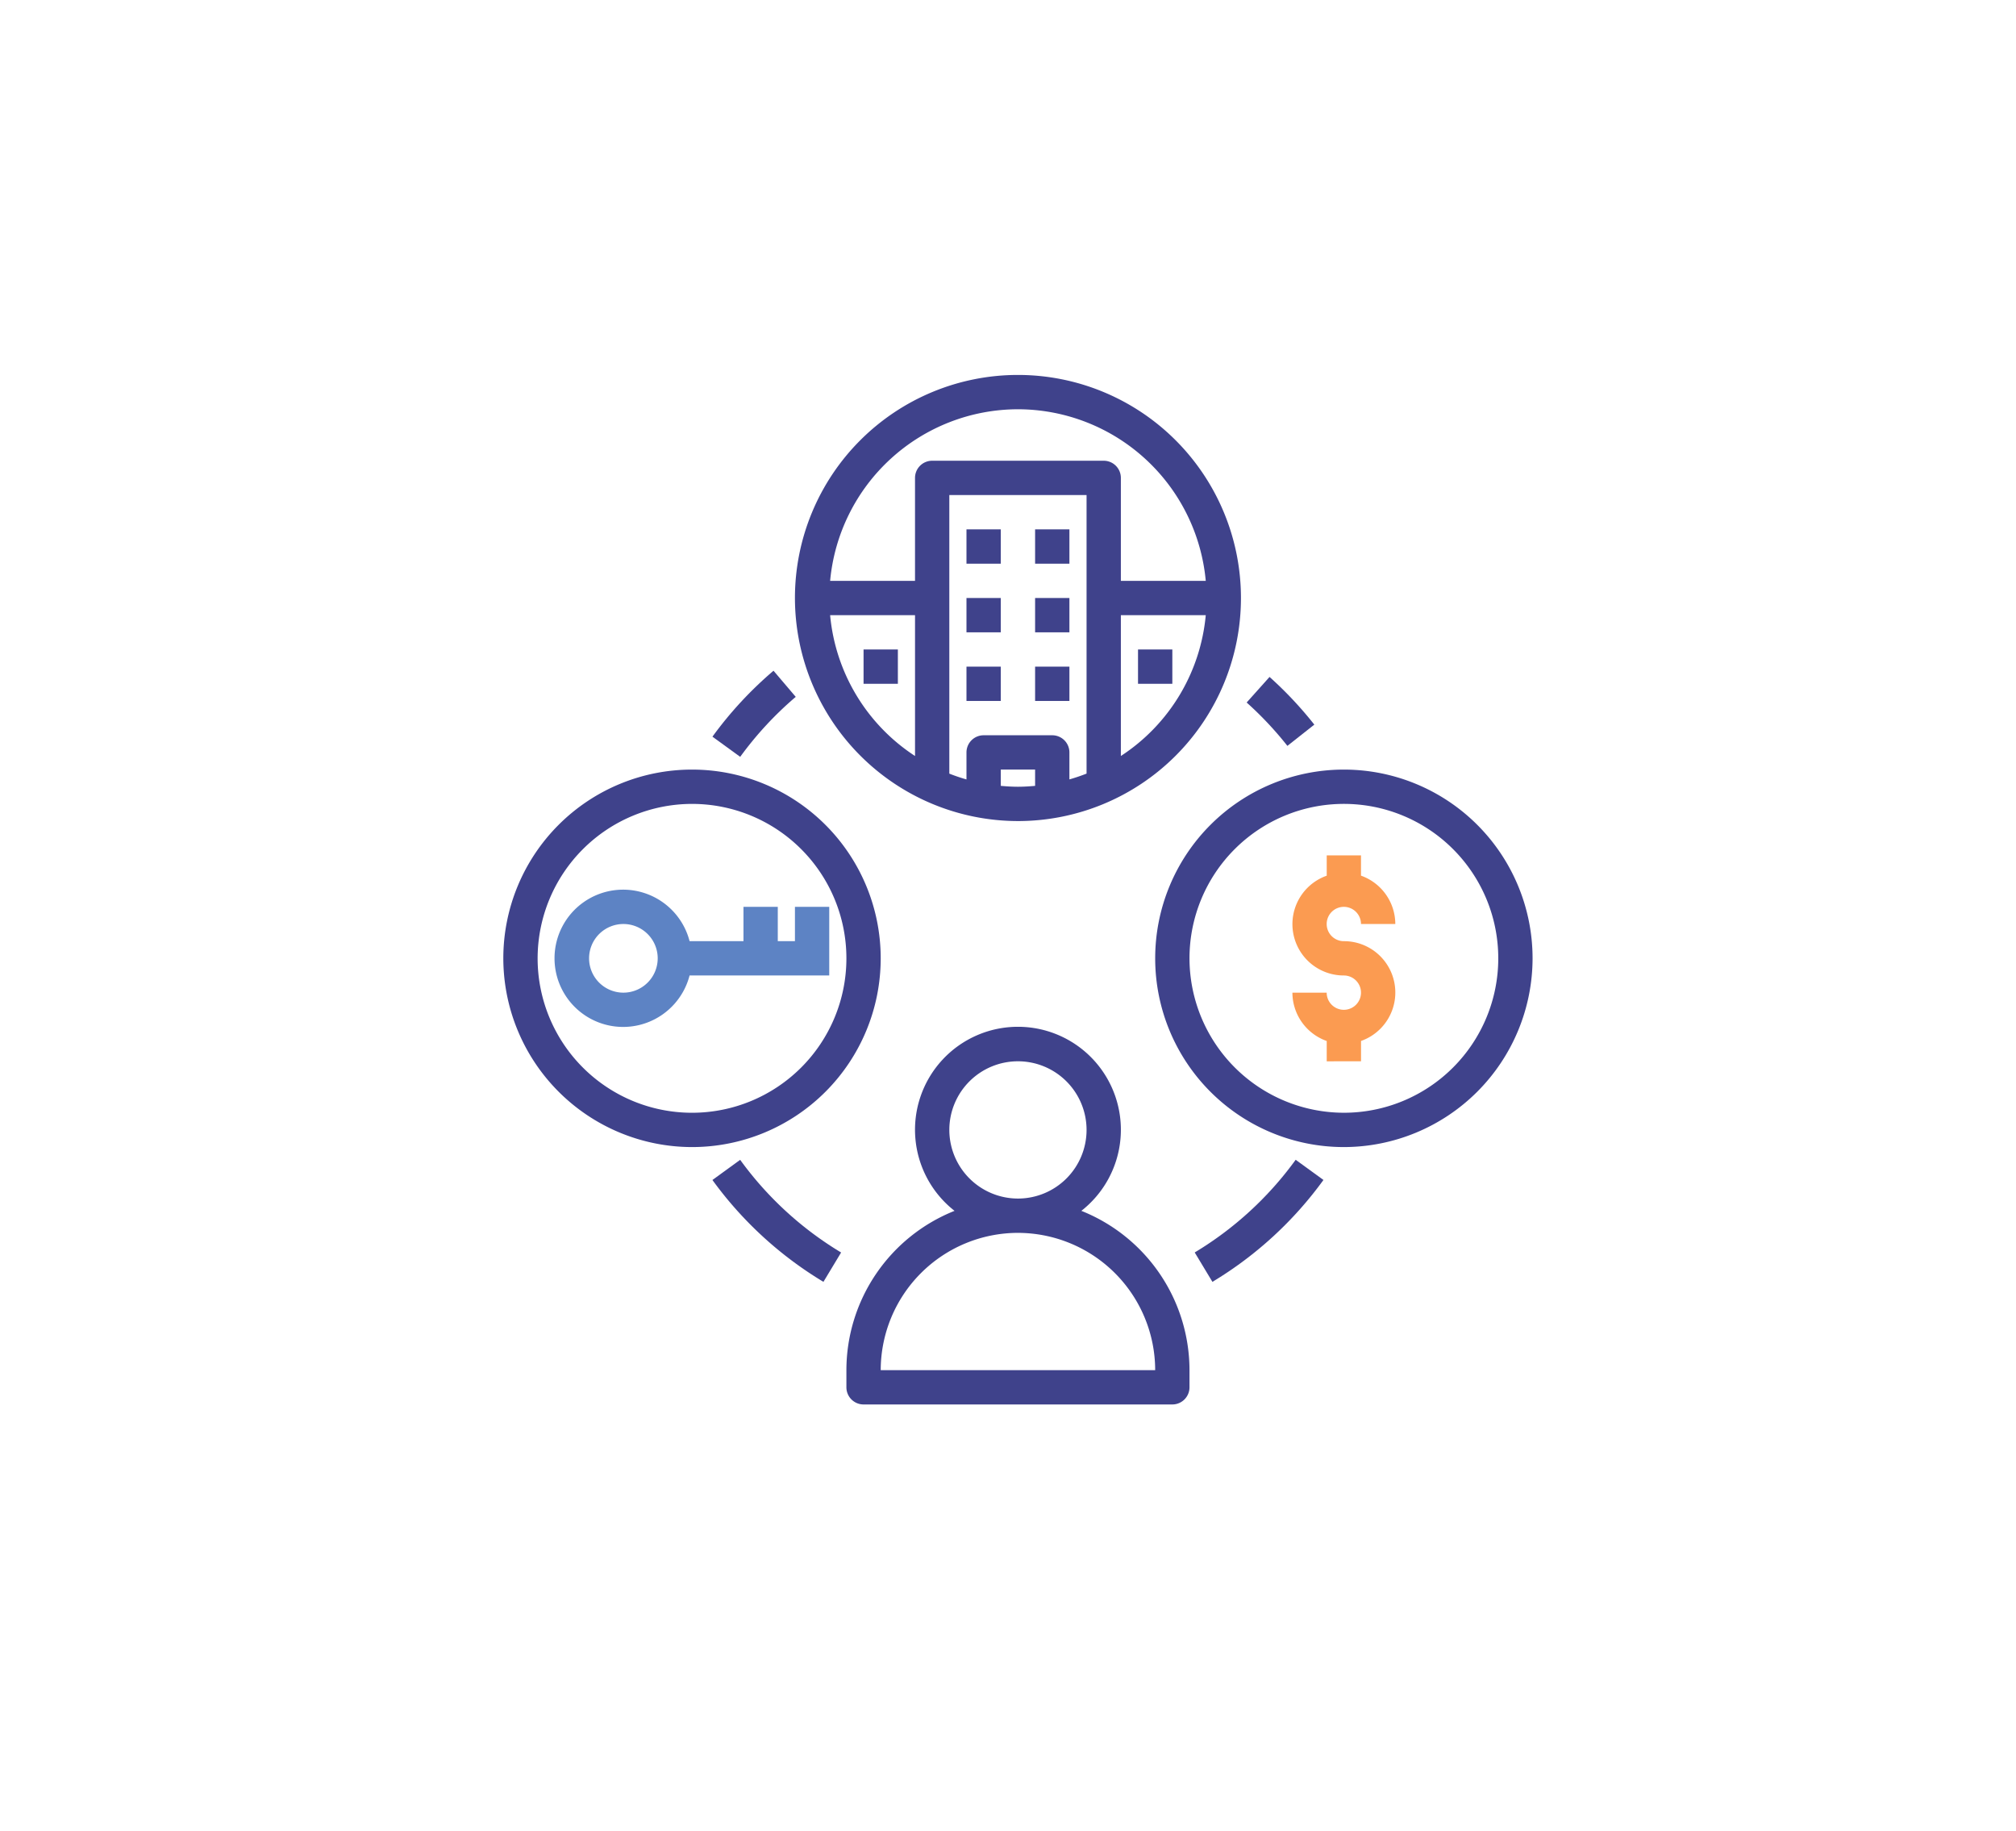
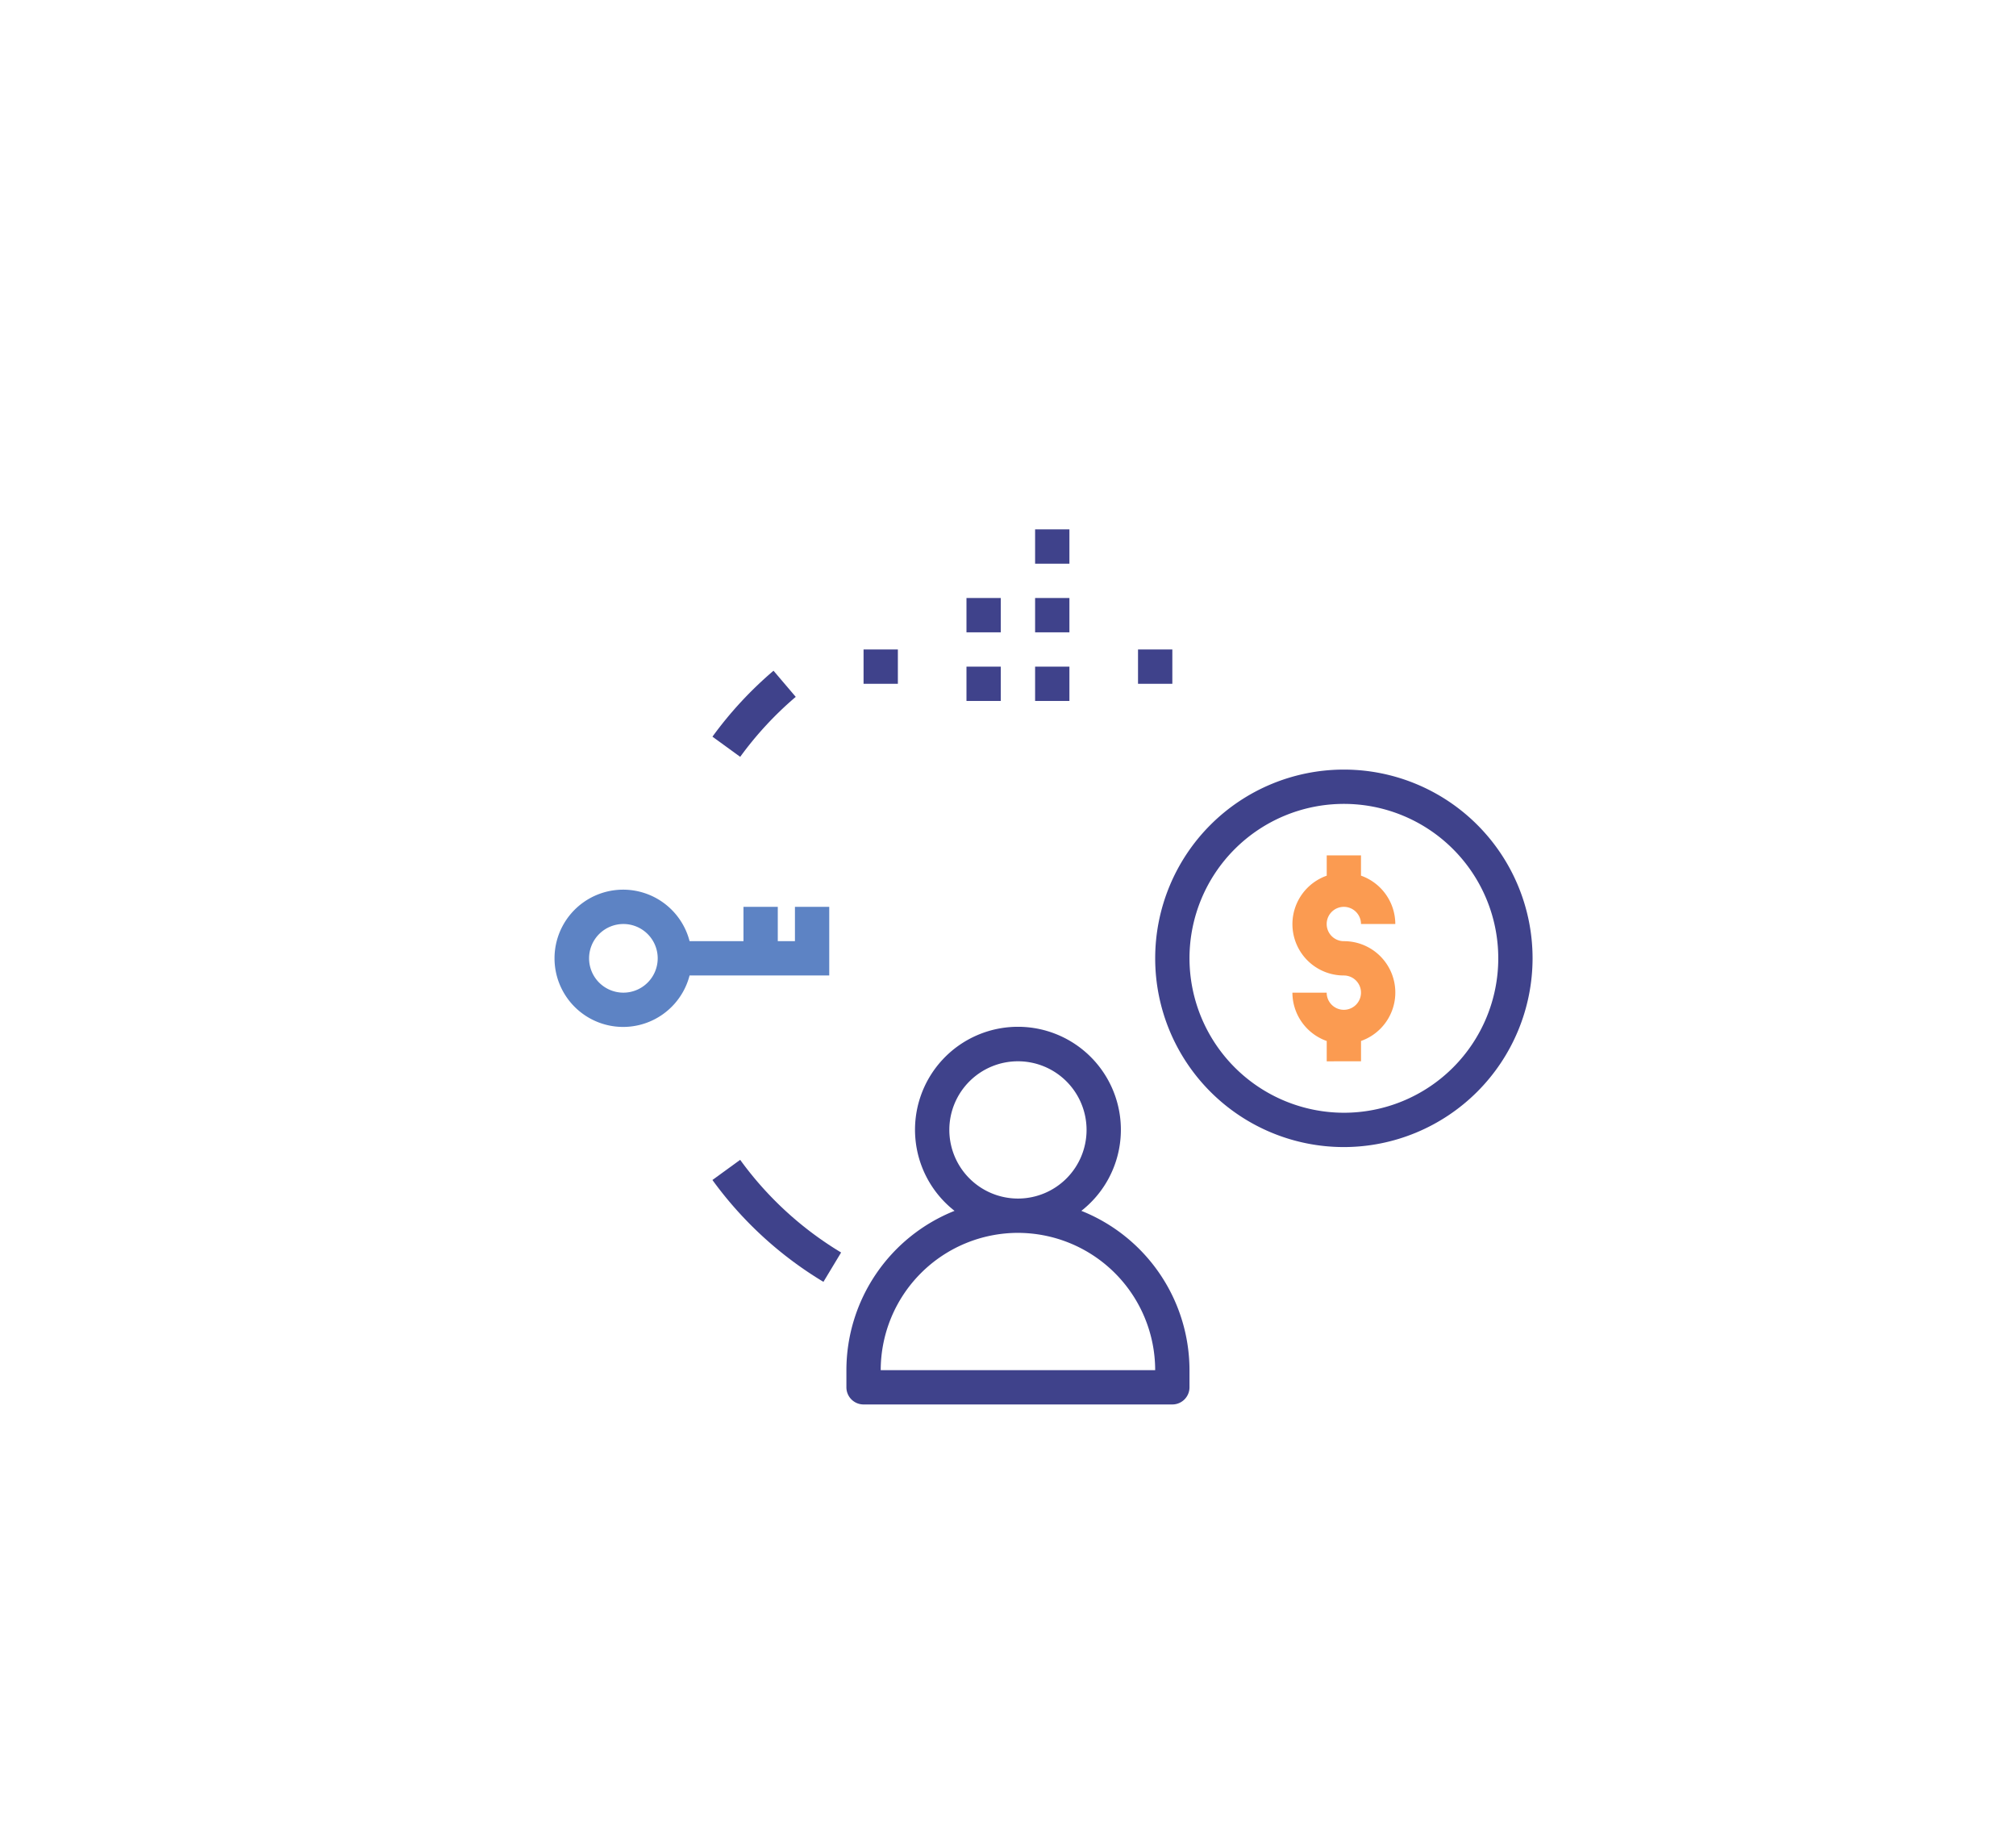
<svg xmlns="http://www.w3.org/2000/svg" width="196" height="178" viewBox="0 0 196 178">
  <g id="icon-en-recherche-active" transform="translate(-694 -304)">
    <g id="la-possession" transform="translate(742.934 340.443)">
      <path id="Tracé_1" data-name="Tracé 1" d="M22,73.355v1.668a1.668,1.668,0,0,0,1.668,1.668h30.02a1.668,1.668,0,0,0,1.668-1.668V73.355A16.691,16.691,0,0,0,44.842,57.873a10.007,10.007,0,1,0-12.328,0A16.691,16.691,0,0,0,22,73.355ZM32.007,50.007a6.671,6.671,0,1,1,6.671,6.671A6.678,6.678,0,0,1,32.007,50.007Zm6.671,10.007A13.358,13.358,0,0,1,52.02,73.355H25.336A13.358,13.358,0,0,1,38.678,60.013Z" transform="translate(11.355 23.375)" fill="#3f428b" />
-       <path id="Tracé_2" data-name="Tracé 2" d="M40.681,45.362A21.681,21.681,0,1,0,19,23.681,21.706,21.706,0,0,0,40.681,45.362ZM22.421,25.349h8.254V39.038A18.343,18.343,0,0,1,22.421,25.349Zm24.931,15.4q-.816.32-1.668.564V38.691a1.668,1.668,0,0,0-1.668-1.668H37.345a1.668,1.668,0,0,0-1.668,1.668v2.625q-.853-.243-1.668-.564V13.674H47.352Zm-8.339,1.189V40.358h3.336v1.583c-.55.05-1.1.085-1.668.085S39.563,41.991,39.013,41.941Zm11.674-2.9V25.349h8.254A18.344,18.344,0,0,1,50.687,39.038ZM40.681,5.336a18.363,18.363,0,0,1,18.26,16.678H50.687V12.007a1.668,1.668,0,0,0-1.668-1.668H32.342a1.668,1.668,0,0,0-1.668,1.668V22.013H22.421A18.363,18.363,0,0,1,40.681,5.336Z" transform="translate(9.352 -2)" fill="#3f428b" />
-       <path id="Tracé_3" data-name="Tracé 3" d="M20.345,61.691A18.345,18.345,0,1,0,2,43.345,18.367,18.367,0,0,0,20.345,61.691Zm0-33.355a15.01,15.01,0,1,1-15.01,15.01A15.028,15.028,0,0,1,20.345,28.336Z" transform="translate(-2 13.358)" fill="#3f428b" />
      <path id="Tracé_4" data-name="Tracé 4" d="M76.691,43.345A18.345,18.345,0,1,0,58.345,61.691,18.367,18.367,0,0,0,76.691,43.345Zm-33.355,0a15.01,15.01,0,1,1,15.01,15.01A15.028,15.028,0,0,1,43.336,43.345Z" transform="translate(23.375 13.358)" fill="#3f428b" />
-       <path id="Tracé_5" data-name="Tracé 5" d="M51.912,24.235A37.149,37.149,0,0,0,47.558,19.6l-2.225,2.485A33.816,33.816,0,0,1,49.294,26.3Z" transform="translate(26.936 9.754)" fill="#3f428b" />
      <path id="Tracé_6" data-name="Tracé 6" d="M14.19,25.647l2.7,1.961a33.565,33.565,0,0,1,5.4-5.829l-2.161-2.54a36.906,36.906,0,0,0-5.936,6.408Z" transform="translate(6.14 9.511)" fill="#3f428b" />
      <path id="Tracé_7" data-name="Tracé 7" d="M16.889,47.743l-2.7,1.961a36.665,36.665,0,0,0,10.792,9.9L26.7,56.751a33.325,33.325,0,0,1-9.815-9.008Z" transform="translate(6.141 28.545)" fill="#3f428b" />
-       <path id="Tracé_8" data-name="Tracé 8" d="M54.819,49.7l-2.7-1.961a33.325,33.325,0,0,1-9.815,9.008l1.721,2.857a36.622,36.622,0,0,0,10.792-9.9Z" transform="translate(24.915 28.545)" fill="#3f428b" />
-       <path id="Tracé_9" data-name="Tracé 9" d="M29,11h3.336v3.336H29Z" transform="translate(16.029 4.01)" fill="#3f428b" />
+       <path id="Tracé_9" data-name="Tracé 9" d="M29,11h3.336H29Z" transform="translate(16.029 4.01)" fill="#3f428b" />
      <path id="Tracé_10" data-name="Tracé 10" d="M33,11h3.336v3.336H33Z" transform="translate(18.701 4.01)" fill="#3f428b" />
      <path id="Tracé_11" data-name="Tracé 11" d="M29,15h3.336v3.336H29Z" transform="translate(16.029 6.681)" fill="#3f428b" />
      <path id="Tracé_12" data-name="Tracé 12" d="M33,15h3.336v3.336H33Z" transform="translate(18.701 6.681)" fill="#3f428b" />
      <path id="Tracé_13" data-name="Tracé 13" d="M29,19h3.336v3.336H29Z" transform="translate(16.029 9.352)" fill="#3f428b" />
      <path id="Tracé_14" data-name="Tracé 14" d="M33,19h3.336v3.336H33Z" transform="translate(18.701 9.352)" fill="#3f428b" />
      <path id="Tracé_15" data-name="Tracé 15" d="M23,18h3.336v3.336H23Z" transform="translate(12.023 8.684)" fill="#3f428b" />
      <path id="Tracé_16" data-name="Tracé 16" d="M39,18h3.336v3.336H39Z" transform="translate(22.707 8.684)" fill="#3f428b" />
      <path id="Tracé_17" data-name="Tracé 17" d="M54.671,50.013V48.038A4.991,4.991,0,0,0,53,38.339a1.668,1.668,0,1,1,1.668-1.668h3.336a5,5,0,0,0-3.336-4.7V30H51.336v1.975A4.991,4.991,0,0,0,53,41.674a1.668,1.668,0,1,1-1.668,1.668H48a5,5,0,0,0,3.336,4.7v1.975Z" transform="translate(28.717 16.697)" fill="#fb9b51" />
      <path id="Tracé_18" data-name="Tracé 18" d="M28.349,33.668V37H26.681V33.668H23.345V37h-5.24a6.671,6.671,0,1,0,0,3.336H31.684V33.668ZM11.671,42.007a3.336,3.336,0,1,1,3.336-3.336A3.339,3.339,0,0,1,11.671,42.007Z" transform="translate(0.003 18.033)" fill="#5d83c4" />
    </g>
    <rect id="Rectangle_20" data-name="Rectangle 20" width="196" height="178" transform="translate(694 304)" fill="none" />
  </g>
</svg>